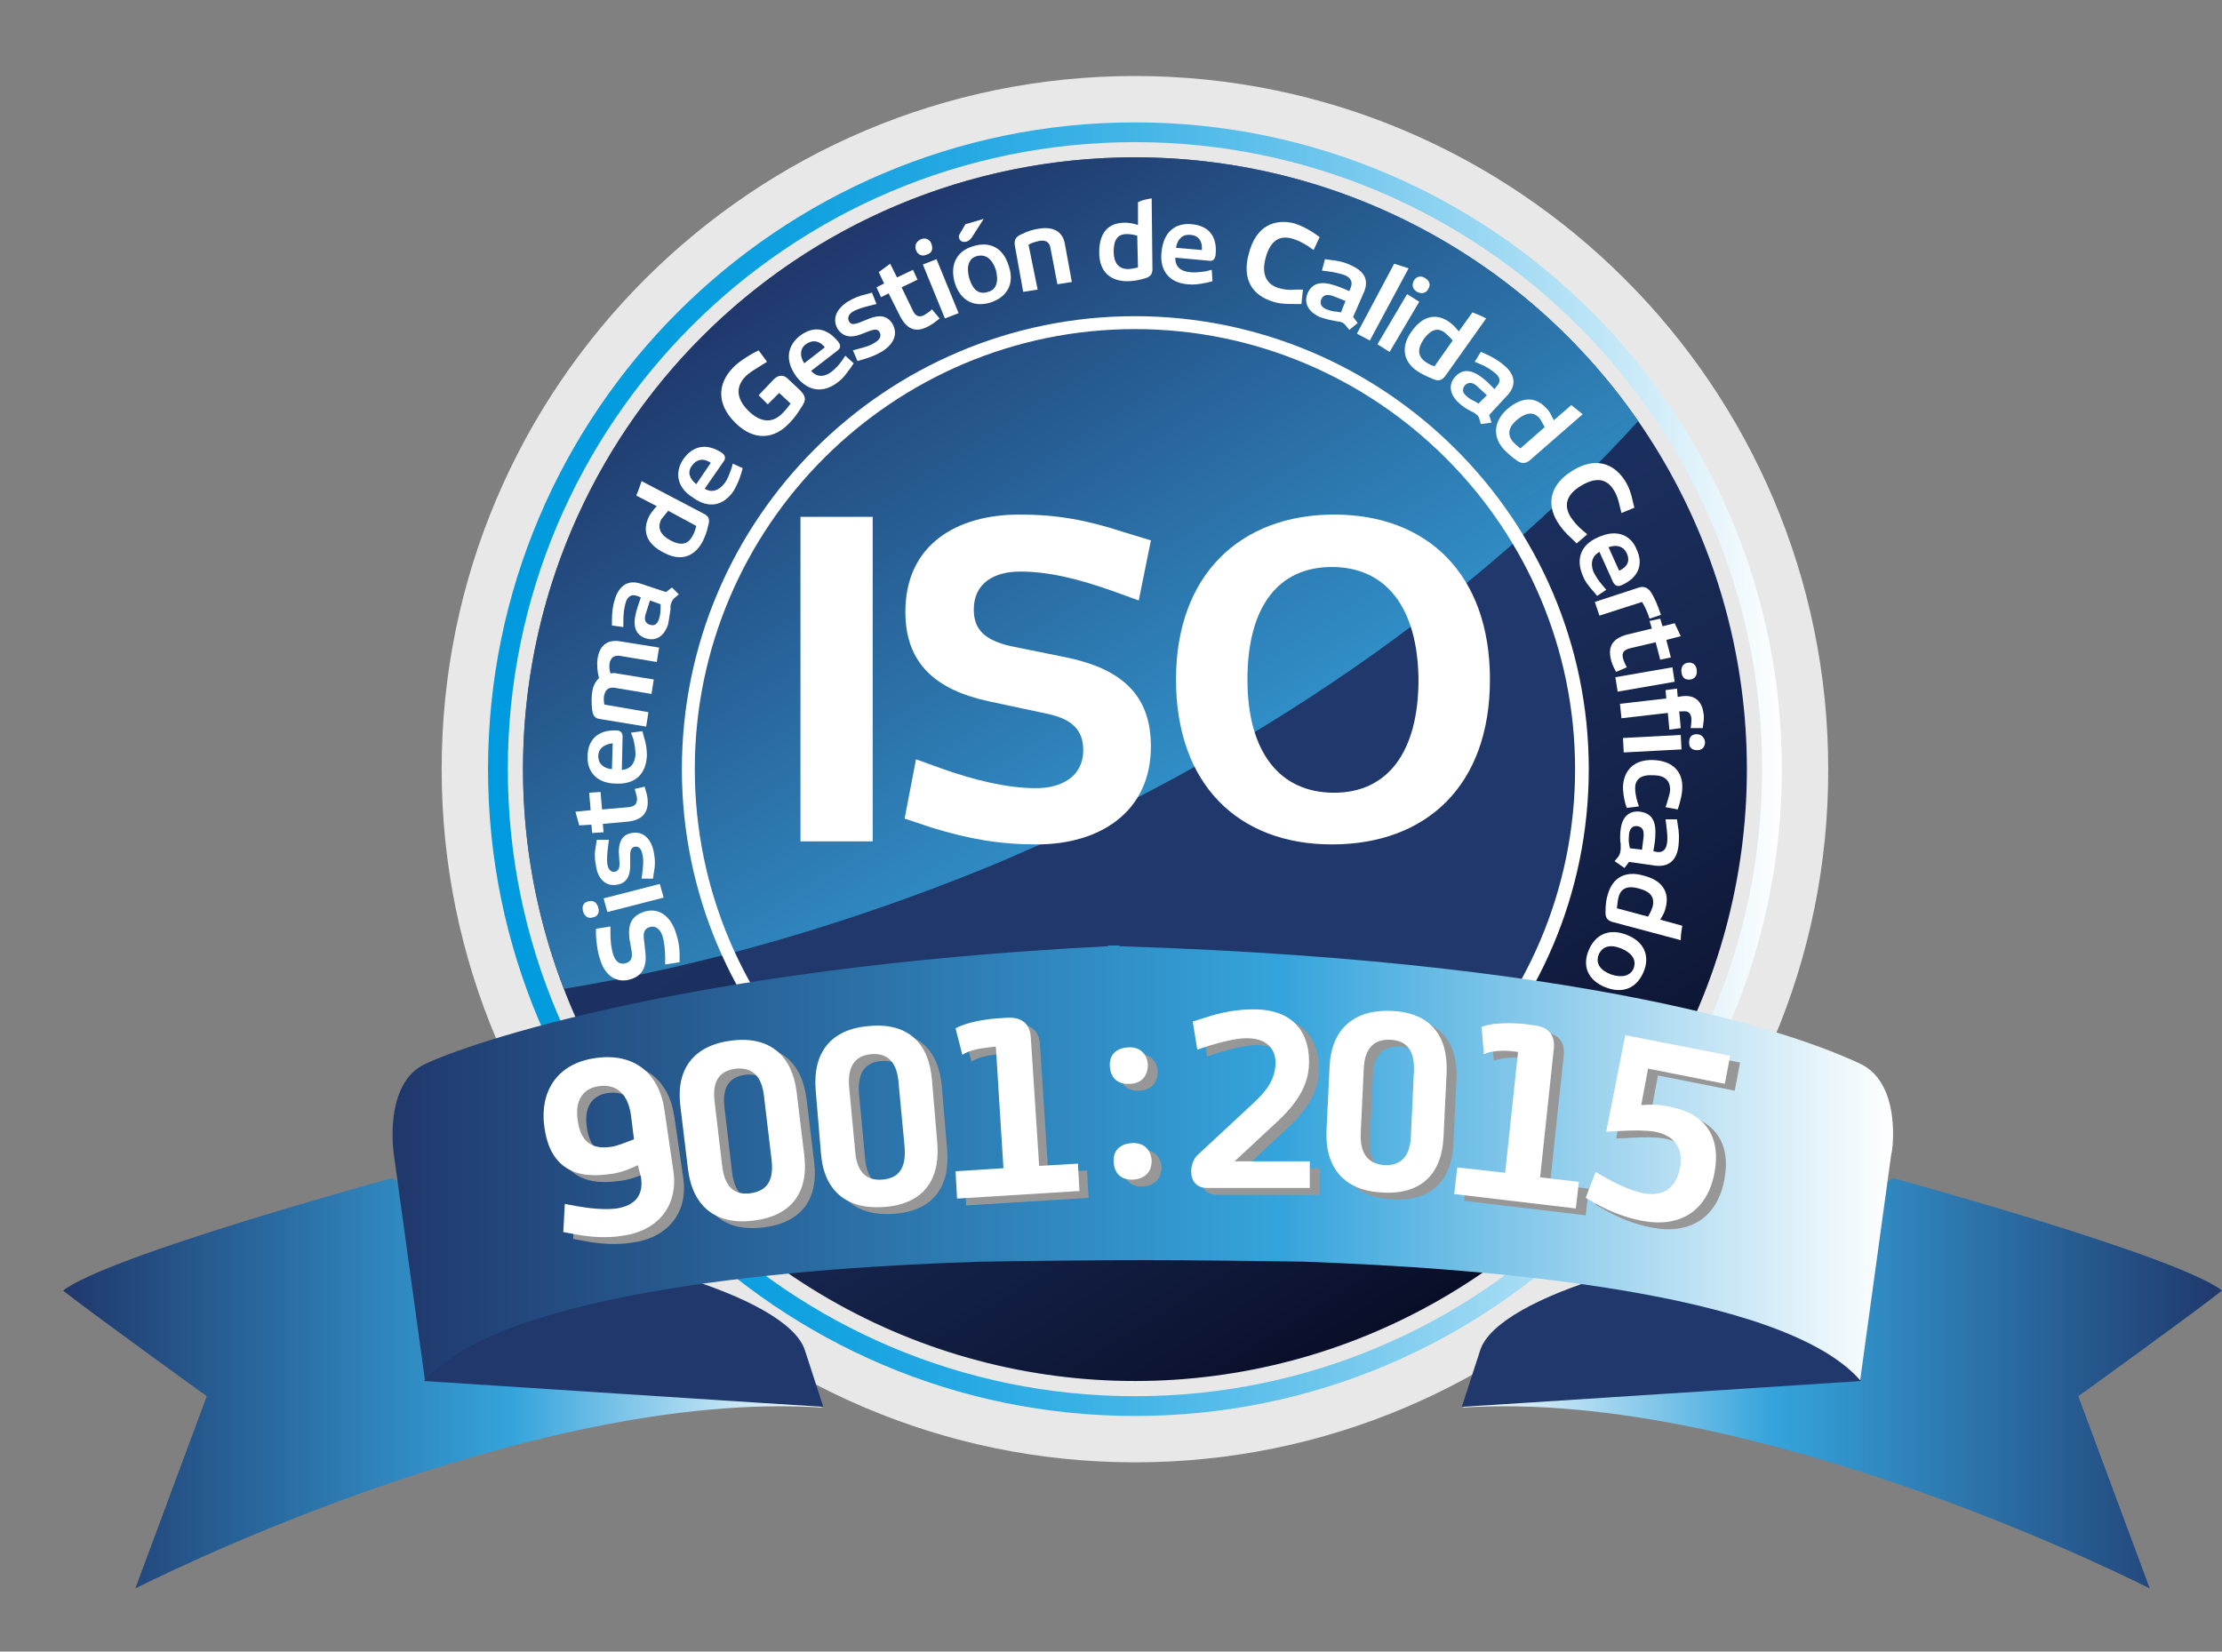
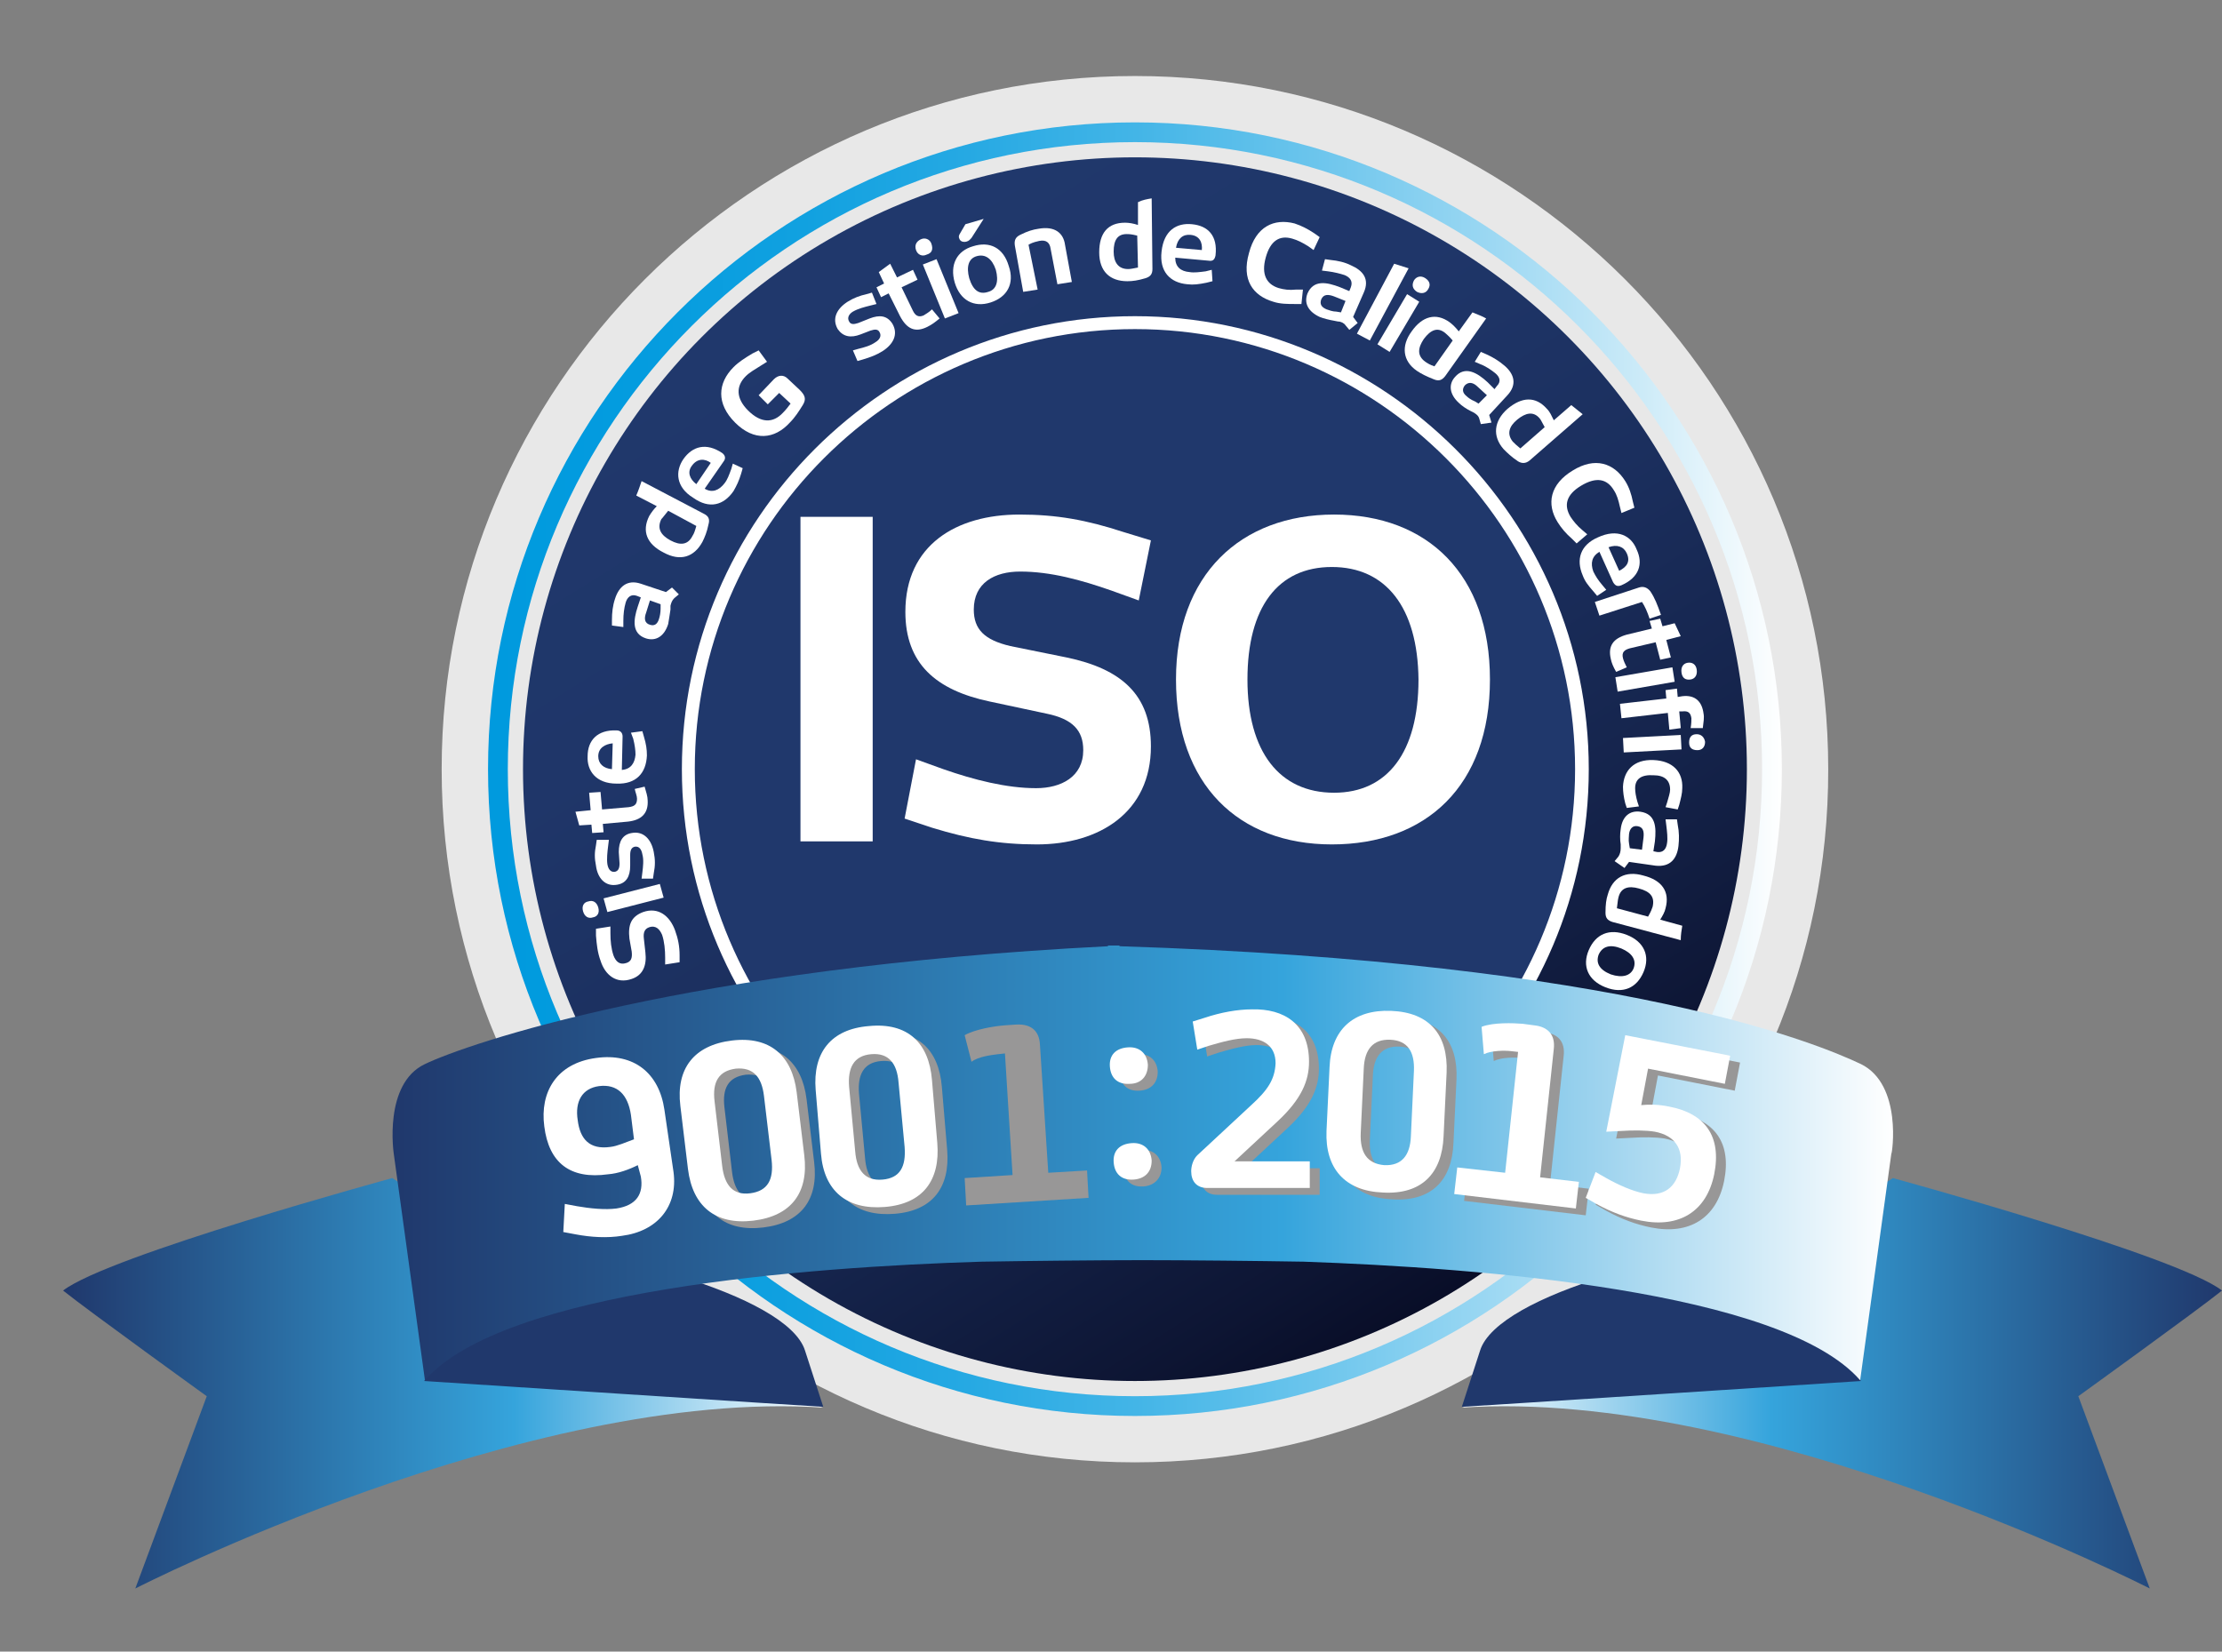
<svg xmlns="http://www.w3.org/2000/svg" version="1.1" id="Layer_1" x="0px" y="0px" viewBox="0 0 292.3 217.3" style="enable-background:new 0 0 292.3 217.3;" xml:space="preserve">
  <rect x="0" y="0" width="292.3" height="217.3" fill="#808080" stroke="none" />
  <style type="text/css">
	.st0{fill:#E8E8E8;}
	.st1{fill:url(#XMLID_28_);}
	.st2{fill:url(#XMLID_29_);}
	.st3{fill:#20386C;}
	.st4{opacity:0.8;fill:url(#XMLID_30_);}
	.st5{fill:#FFFFFF;}
	.st6{fill:url(#XMLID_31_);}
	.st7{fill:url(#XMLID_32_);}
	.st8{fill:url(#XMLID_33_);}
	.st9{fill:#989797;}
</style>
  <g id="XMLID_1532_">
    <path id="XMLID_1849_" class="st0" d="M149.3,192.4c-50.3,0-91.2-40.9-91.2-91.2c0-50.3,40.9-91.2,91.2-91.2   c50.3,0,91.2,40.9,91.2,91.2C240.6,151.5,199.6,192.4,149.3,192.4z" />
    <linearGradient id="XMLID_28_" gradientUnits="userSpaceOnUse" x1="107.12" y1="33.361" x2="191.637" y2="169.193">
      <stop offset="0" style="stop-color:#20386C" />
      <stop offset="0.264" style="stop-color:#1F3669" />
      <stop offset="0.496" style="stop-color:#1B2F5E" />
      <stop offset="0.715" style="stop-color:#15244C" />
      <stop offset="0.927" style="stop-color:#0D1533" />
      <stop offset="1" style="stop-color:#090E28" />
    </linearGradient>
    <circle id="XMLID_1848_" class="st1" cx="149.3" cy="101.2" r="80.5" />
    <linearGradient id="XMLID_29_" gradientUnits="userSpaceOnUse" x1="64.205" y1="101.181" x2="234.435" y2="101.181">
      <stop offset="0" style="stop-color:#009ADE" />
      <stop offset="0.119" style="stop-color:#049CDF" />
      <stop offset="0.244" style="stop-color:#11A1E0" />
      <stop offset="0.371" style="stop-color:#26A9E3" />
      <stop offset="0.501" style="stop-color:#43B5E7" />
      <stop offset="0.631" style="stop-color:#69C4EC" />
      <stop offset="0.763" style="stop-color:#97D6F2" />
      <stop offset="0.893" style="stop-color:#CDEBF8" />
      <stop offset="1" style="stop-color:#FFFFFF" />
    </linearGradient>
    <path id="XMLID_1845_" class="st2" d="M149.3,186.3c-46.9,0-85.1-38.2-85.1-85.1c0-46.9,38.2-85.1,85.1-85.1   c46.9,0,85.1,38.2,85.1,85.1C234.4,148.1,196.3,186.3,149.3,186.3z M149.3,18.7c-45.5,0-82.5,37-82.5,82.5   c0,45.5,37,82.5,82.5,82.5c45.5,0,82.5-37,82.5-82.5C231.8,55.7,194.8,18.7,149.3,18.7z" />
    <circle id="XMLID_1844_" class="st3" cx="149.3" cy="101.2" r="58.8" />
    <linearGradient id="XMLID_30_" gradientUnits="userSpaceOnUse" x1="107.685" y1="33.531" x2="152.134" y2="104.335">
      <stop offset="0" style="stop-color:#20386C" />
      <stop offset="1" style="stop-color:#35A4DC" />
    </linearGradient>
-     <path id="XMLID_1843_" class="st4" d="M215.5,55.4c-14.5-21-38.8-34.7-66.2-34.7c-44.5,0-80.5,36-80.5,80.5   c0,10.2,1.9,19.9,5.4,28.9c18.3-3,37-8.4,55.7-16C164.7,99.6,194.1,78.9,215.5,55.4z" />
    <path id="XMLID_1840_" class="st5" d="M149.3,160.8c-32.9,0-59.6-26.8-59.6-59.6c0-32.9,26.8-59.6,59.6-59.6S209,68.3,209,101.2   C209,134.1,182.2,160.8,149.3,160.8z M149.3,43.3c-31.9,0-57.9,26-57.9,57.9s26,57.9,57.9,57.9s57.9-26,57.9-57.9   S181.2,43.3,149.3,43.3z" />
    <g id="XMLID_1745_">
      <path id="XMLID_1838_" class="st5" d="M82.8,123.5c-0.2-1.8,0.2-2.9,1.8-3.5c2-0.7,3.5,0.5,4.2,2.4c0.4,1.1,0.6,2.1,0.6,3.3l0,0.9    l-1.9,0.3l0-0.9c0-1-0.1-2.1-0.4-3c-0.3-0.7-0.8-1.3-1.7-1c-0.6,0.2-0.8,0.7-0.7,1.5l0.2,1.8c0.2,1.7-0.3,3-1.8,3.5    c-2,0.7-3.5-0.5-4.1-2.4c-0.4-1.1-0.5-2.1-0.6-3.3l0-0.9l1.9-0.3l0,0.9c0,1,0.1,2,0.4,2.9c0.3,0.8,0.8,1.3,1.7,1    c0.6-0.2,0.8-0.6,0.7-1.5L82.8,123.5z" />
      <path id="XMLID_1835_" class="st5" d="M78.7,119.4c0.2,0.7-0.1,1.2-0.7,1.3c-0.6,0.2-1.1-0.1-1.3-0.8s0.1-1.2,0.7-1.3    C78,118.4,78.5,118.7,78.7,119.4z M87.3,118.1l-7.4,1.9l-0.5-1.8l7.4-1.9L87.3,118.1z" />
      <path id="XMLID_1833_" class="st5" d="M81.4,112.1c0-1.4,0.5-2.3,1.7-2.5c1.6-0.3,2.6,0.9,2.9,2.5c0.2,1,0.2,1.8,0,2.8l-0.1,0.7    l-1.5,0l0.1-0.8c0.1-0.8,0.2-1.7,0-2.4c-0.1-0.6-0.4-1.1-1-1c-0.4,0.1-0.6,0.4-0.6,1.1l0,1.4c0,1.4-0.5,2.3-1.7,2.5    c-1.6,0.3-2.6-0.9-2.8-2.5c-0.2-1-0.2-1.7,0-2.7l0.1-0.7l1.6,0l-0.1,0.8c-0.1,0.8-0.2,1.7-0.1,2.4c0.1,0.6,0.4,1.1,1,1    c0.4-0.1,0.6-0.4,0.6-1.1L81.4,112.1z" />
      <path id="XMLID_1831_" class="st5" d="M84.8,103.5c0.2,0.7,0.4,1.3,0.4,1.8c0.1,1.7-0.8,2.6-2.6,2.8l-3.3,0.3l0.1,1.1l-1.5,0.1    l-0.1-1.1l-1.6,0.1l-0.5-1.8l2-0.2l-0.2-2.3l1.5-0.1l0.2,2.3l3.5-0.3c0.7-0.1,1.1-0.3,1.1-1.1c0-0.4-0.2-0.8-0.3-1.3L84.8,103.5z" />
      <path id="XMLID_1828_" class="st5" d="M77.3,99.5c0-2.1,1.3-3.5,3.8-3.4c0.5,0,0.8,0.3,0.8,0.8l-0.1,4.4c1.2-0.1,1.7-0.9,1.8-2    c0-0.6-0.1-1.3-0.3-2.1L83,96.4l1.5-0.2l0.2,0.7c0.3,1,0.4,1.7,0.4,2.5c-0.1,2.3-1.4,3.8-4,3.7C78.4,103.1,77.2,101.4,77.3,99.5z     M78.7,99.5c0,1,0.7,1.6,1.8,1.7l0.1-3.4C79.6,97.9,78.7,98.4,78.7,99.5z" />
-       <path id="XMLID_1826_" class="st5" d="M85.3,93.7L85,95.6l-6.1-1c-0.7-0.1-0.9-0.5-1-1.2c-0.1-0.9-0.1-1.6,0-2.3    c0.1-0.9,0.5-1.5,0.9-1.9c-0.2-0.7-0.3-1.6-0.2-2.5c0.3-2,1.5-2.6,3.1-2.3l5,0.8l-0.3,1.9l-4.8-0.8c-0.7-0.1-1.2,0.1-1.4,0.9    c-0.1,0.6,0,1,0.1,1.4c0.2,0,0.5-0.1,0.8,0l4.9,0.8l-0.3,1.9l-4.8-0.8c-0.7-0.1-1.2,0.1-1.4,0.9c-0.1,0.3-0.1,0.7,0,1.3L85.3,93.7    z" />
      <path id="XMLID_1823_" class="st5" d="M89.3,78.2l-0.6,0.5c-0.3,0.3-0.4,0.6-0.5,1l0,0.5c-0.1,0.6-0.2,1.4-0.3,1.9    c-0.5,1.6-1.6,2.3-2.9,1.9c-1.9-0.6-1.7-2.4-1.1-4.2l0.4-1.2l-0.5-0.2c-0.8-0.3-1.3,0.2-1.5,0.9C82.1,80,82,80.8,82,81.7l0,0.8    l-1.5-0.2l0-0.7c0-1,0.1-1.9,0.4-2.8c0.5-1.6,1.6-2.6,3.4-2l3.3,1.1l0.8-0.6L89.3,78.2z M85.5,79L85,80.6    c-0.3,0.8-0.2,1.4,0.5,1.6c0.6,0.2,1-0.1,1.2-0.8c0.1-0.3,0.2-0.8,0.2-1.3l0-0.6L85.5,79z" />
      <path id="XMLID_1820_" class="st5" d="M84.4,63.3l8.2,4.3c0.6,0.3,0.8,0.7,0.6,1.4c-0.2,1-0.5,1.7-0.8,2.3c-1.1,2-2.9,2.6-5.1,1.4    c-2.2-1.1-2.9-2.8-1.9-4.8c0.3-0.5,0.6-0.9,1-1.3l-2.7-1.4C84,64.5,84.2,63.9,84.4,63.3z M88.2,71.1c1.3,0.7,2.3,0.6,2.9-0.6    c0.2-0.3,0.3-0.6,0.5-1.3l-3.7-2c-0.5,0.6-0.7,0.9-0.9,1.1C86.4,69.5,86.9,70.4,88.2,71.1z" />
      <path id="XMLID_1817_" class="st5" d="M89.9,60.4c1.2-1.7,3-2.2,5.1-0.8c0.4,0.3,0.5,0.7,0.2,1.1l-2.5,3.6c1,0.6,1.9,0.2,2.6-0.7    c0.4-0.5,0.6-1.1,0.9-1.9l0.2-0.7l1.3,0.6l-0.2,0.7c-0.3,1-0.6,1.6-1,2.3c-1.3,1.9-3.2,2.4-5.3,0.9C88.9,64.1,88.8,62,89.9,60.4z     M91,61.3c-0.6,0.8-0.3,1.7,0.6,2.4l1.9-2.8C92.7,60.3,91.7,60.3,91,61.3z" />
      <path id="XMLID_1815_" class="st5" d="M96.7,55.6c-2.5-2.5-2.3-5.2-0.2-7.3c0.7-0.7,1.5-1.2,2.5-1.8l0.8-0.4l1.1,1.5l-0.8,0.5    c-0.8,0.5-1.5,0.9-2,1.4c-1.3,1.3-1.3,2.9,0.3,4.5c1.7,1.7,3.3,1.7,4.6,0.3c0.4-0.4,0.7-0.8,1-1.2l-1.5-1.4l-1.5,1.5L99.8,52    l2-2.1c0.6-0.6,1.3-0.6,1.8-0.1l1.6,1.5c0.7,0.7,0.9,1.2,0.4,2c-0.5,0.8-1,1.6-1.7,2.3C101.9,57.8,99.2,58.1,96.7,55.6z" />
-       <path id="XMLID_1812_" class="st5" d="M105.2,44.2c1.7-1.3,3.5-1.2,5.1,0.8c0.3,0.4,0.3,0.8-0.1,1.1l-3.5,2.7    c0.8,0.9,1.8,0.8,2.7,0.1c0.5-0.4,0.9-0.8,1.4-1.5l0.4-0.6l1.1,1l-0.4,0.6c-0.6,0.8-1,1.4-1.7,1.9c-1.8,1.4-3.8,1.3-5.4-0.7    C103.1,47.3,103.7,45.4,105.2,44.2z M106,45.3c-0.8,0.6-0.8,1.6-0.2,2.5l2.7-2.1C107.9,44.9,107,44.6,106,45.3z" />
      <path id="XMLID_1810_" class="st5" d="M114.4,41.9c1.3-0.5,2.3-0.4,3,0.7c0.8,1.4,0.1,2.7-1.3,3.6c-0.8,0.5-1.6,0.8-2.6,1.1    l-0.7,0.2l-0.6-1.4l0.7-0.2c0.8-0.2,1.6-0.4,2.3-0.9c0.5-0.3,0.8-0.8,0.5-1.3c-0.2-0.4-0.6-0.4-1.2-0.2l-1.3,0.5    c-1.3,0.5-2.3,0.3-3-0.7c-0.8-1.4-0.1-2.7,1.3-3.6c0.8-0.5,1.6-0.8,2.5-1l0.7-0.2l0.6,1.5l-0.8,0.2c-0.8,0.2-1.6,0.4-2.3,0.8    c-0.5,0.3-0.8,0.8-0.5,1.3c0.2,0.4,0.6,0.4,1.2,0.2L114.4,41.9z" />
      <path id="XMLID_1808_" class="st5" d="M123.6,41.9c-0.6,0.5-1,0.8-1.6,1.1c-1.6,0.8-2.7,0.3-3.6-1.4l-1.5-3l-1,0.5l-0.6-1.3l1-0.5    l-0.7-1.5l1.5-1.1l0.9,1.8l2.1-1l0.6,1.3l-2.1,1l1.5,3.1c0.3,0.6,0.7,0.9,1.4,0.6c0.3-0.2,0.7-0.4,1.1-0.8L123.6,41.9z" />
      <path id="XMLID_1805_" class="st5" d="M121.9,33.5c-0.6,0.3-1.2,0-1.4-0.6c-0.2-0.6,0-1.1,0.6-1.4c0.6-0.3,1.2,0,1.4,0.5    C122.8,32.8,122.6,33.3,121.9,33.5z M124.3,41.9l-2.9-7.1l1.8-0.7l2.9,7.1L124.3,41.9z" />
      <path id="XMLID_1801_" class="st5" d="M130.3,39.8c-2.2,0.7-4-0.3-4.7-2.6c-0.7-2.4,0.3-4.2,2.4-4.8c2.2-0.7,4,0.2,4.7,2.6    C133.5,37.3,132.5,39.1,130.3,39.8z M127.8,31.3c-0.2,0.2-0.3,0.4-0.7,0.5c-0.5,0.1-0.8-0.1-0.9-0.4c-0.1-0.2-0.1-0.4,0.1-0.7    l0.7-1.2l2.4-0.7L127.8,31.3z M128.5,33.7c-1.1,0.3-1.4,1.4-1,2.9c0.5,1.6,1.3,2.2,2.5,1.8c1.1-0.3,1.4-1.4,1-2.9    C130.5,34,129.6,33.4,128.5,33.7z" />
      <path id="XMLID_1799_" class="st5" d="M136.5,38.1l-1.9,0.3l-1.1-6.1c-0.1-0.7,0.1-1.1,0.7-1.4c1-0.5,1.7-0.7,2.4-0.8    c2.2-0.4,3.3,0.6,3.5,2.1l0.9,4.9l-1.9,0.3l-0.9-4.7c-0.1-0.7-0.5-1.2-1.5-1c-0.3,0.1-0.7,0.1-1.4,0.5L136.5,38.1z" />
      <path id="XMLID_1796_" class="st5" d="M151.5,26.1l0.1,9.3c0,0.7-0.3,1-0.9,1.2c-1,0.3-1.7,0.4-2.4,0.4c-2.3,0-3.7-1.3-3.7-3.8    c0-2.5,1.1-3.9,3.4-3.9c0.5,0,1.1,0.1,1.7,0.3l0-3C150.3,26.3,150.9,26.2,151.5,26.1z M146.5,33.1c0,1.4,0.6,2.3,1.9,2.3    c0.4,0,0.7-0.1,1.3-0.2l-0.1-4.2c-0.8-0.2-1.1-0.2-1.4-0.2C147,30.8,146.5,31.6,146.5,33.1z" />
      <path id="XMLID_1793_" class="st5" d="M156.8,29.5c2.1,0.2,3.4,1.5,3.1,4.1c-0.1,0.5-0.3,0.8-0.9,0.7l-4.4-0.4    c0,1.2,0.7,1.8,1.9,1.9c0.6,0.1,1.3,0,2.1-0.1l0.8-0.2l0.1,1.5l-0.8,0.2c-1,0.2-1.7,0.3-2.5,0.2c-2.3-0.2-3.7-1.7-3.4-4.3    C153.1,30.3,154.8,29.3,156.8,29.5z M156.6,30.9c-1-0.1-1.7,0.5-1.9,1.7l3.4,0.3C158.2,31.9,157.8,31,156.6,30.9z" />
      <path id="XMLID_1791_" class="st5" d="M170.3,29.4c0.9,0.3,1.7,0.7,2.6,1.3l0.7,0.5l-0.8,1.7l-0.7-0.5c-0.8-0.5-1.4-0.8-2.1-1    c-1.7-0.5-2.9,0.3-3.5,2.5c-0.6,2.2,0.1,3.5,1.7,4c0.7,0.2,1.4,0.3,2.3,0.2l0.9,0l-0.2,1.9l-0.8,0c-1,0-2,0-2.9-0.3    c-2.7-0.8-4.2-2.9-3.2-6.4C165.2,29.8,167.6,28.7,170.3,29.4z" />
      <path id="XMLID_1788_" class="st5" d="M177.5,43.4l-0.5-0.6c-0.2-0.3-0.6-0.5-1-0.5l-0.5-0.1c-0.6-0.1-1.4-0.3-1.9-0.5    c-1.5-0.7-2.1-1.8-1.6-3.1c0.8-1.8,2.5-1.5,4.3-0.8l1.2,0.5l0.2-0.5c0.3-0.8-0.1-1.3-0.8-1.6c-0.6-0.2-1.4-0.4-2.2-0.5l-0.8-0.1    l0.4-1.5l0.7,0.1c1,0.1,1.9,0.3,2.7,0.7c1.6,0.7,2.5,1.8,1.7,3.6l-1.4,3.2l0.6,0.8L177.5,43.4z M177,39.6l-1.5-0.6    c-0.8-0.3-1.4-0.3-1.7,0.4c-0.2,0.6,0,1,0.7,1.3c0.3,0.1,0.8,0.3,1.3,0.3l0.6,0.1L177,39.6z" />
      <path id="XMLID_1786_" class="st5" d="M178.5,43.9l4.9-9.2l1.9,0.6l-5.1,9.5L178.5,43.9z" />
      <path id="XMLID_1783_" class="st5" d="M181.2,45.3l3.9-6.6l1.6,1l-3.9,6.6L181.2,45.3z M186.4,38.4c-0.6-0.4-0.7-0.9-0.4-1.5    c0.3-0.5,0.9-0.7,1.5-0.3c0.6,0.4,0.7,0.9,0.4,1.4C187.6,38.6,187,38.7,186.4,38.4z" />
      <path id="XMLID_1780_" class="st5" d="M195.5,41.9l-5.4,7.6c-0.4,0.5-0.8,0.7-1.5,0.4c-1-0.4-1.6-0.7-2.2-1.1    c-1.9-1.3-2.1-3.3-0.7-5.2c1.4-2,3.2-2.5,5-1.2c0.4,0.3,0.8,0.7,1.2,1.2l1.8-2.5C194.4,41.4,195,41.6,195.5,41.9z M187.3,44.6    c-0.8,1.2-0.9,2.2,0.2,3c0.3,0.2,0.6,0.4,1.2,0.6l2.4-3.4c-0.5-0.6-0.8-0.8-1-1C189.1,43,188.2,43.4,187.3,44.6z" />
      <path id="XMLID_1777_" class="st5" d="M194.8,55.8l-0.2-0.7c-0.1-0.4-0.4-0.6-0.7-0.8l-0.4-0.2c-0.6-0.3-1.2-0.7-1.6-1.1    c-1.2-1.1-1.4-2.4-0.5-3.4c1.3-1.5,2.9-0.6,4.3,0.7l0.9,0.9l0.3-0.4c0.6-0.6,0.4-1.2-0.2-1.7c-0.5-0.4-1.2-0.9-2-1.2l-0.7-0.3    l0.8-1.3l0.7,0.3c0.9,0.4,1.7,0.9,2.4,1.5c1.3,1.1,1.7,2.5,0.4,3.9l-2.4,2.6l0.3,1L194.8,55.8z M195.6,52l-1.2-1.1    c-0.6-0.6-1.2-0.7-1.7-0.2c-0.4,0.5-0.3,1,0.2,1.4c0.2,0.2,0.6,0.5,1.1,0.7l0.5,0.3L195.6,52z" />
      <path id="XMLID_1774_" class="st5" d="M208.2,54.5l-7,6.1c-0.5,0.4-1,0.4-1.5,0.1c-0.9-0.6-1.4-1.1-1.9-1.6    c-1.5-1.7-1.3-3.7,0.5-5.3c1.9-1.6,3.7-1.7,5.2,0c0.4,0.4,0.6,0.9,0.9,1.5l2.3-2C207.2,53.7,207.7,54.1,208.2,54.5z M199.6,55.2    c-1.1,0.9-1.4,1.9-0.6,2.9c0.3,0.3,0.5,0.5,1,0.9l3.2-2.8c-0.4-0.7-0.5-1-0.7-1.2C201.7,54.1,200.7,54.3,199.6,55.2z" />
      <path id="XMLID_1772_" class="st5" d="M213.8,63.3c0.5,0.8,0.8,1.7,1,2.7l0.2,0.8l-1.7,0.7l-0.2-0.8c-0.2-0.9-0.4-1.6-0.8-2.2    c-0.9-1.5-2.3-1.8-4.3-0.6c-2,1.2-2.3,2.6-1.4,4.1c0.4,0.6,0.9,1.2,1.5,1.7l0.7,0.6l-1.4,1.2l-0.6-0.6c-0.8-0.7-1.4-1.4-1.9-2.2    c-1.5-2.4-1-5,2-6.8C209.8,60.1,212.3,60.9,213.8,63.3z" />
      <path id="XMLID_1769_" class="st5" d="M215.3,72.3c0.9,1.9,0.3,3.7-2,4.7c-0.5,0.2-0.8,0.1-1.1-0.4l-1.8-4c-1,0.6-1.2,1.5-0.8,2.6    c0.3,0.6,0.6,1.1,1.2,1.8l0.5,0.6l-1.2,0.8l-0.5-0.6c-0.7-0.8-1.1-1.3-1.4-2.1c-0.9-2.1-0.3-4,2-5    C212.8,69.5,214.6,70.5,215.3,72.3z M214,72.8c-0.4-0.9-1.3-1.2-2.4-0.8l1.4,3.1C214,74.6,214.5,73.9,214,72.8z" />
      <path id="XMLID_1767_" class="st5" d="M217,81.4c-0.3-0.9-0.6-1.6-1-2.2l-5.6,1.8l-0.6-1.8l5.8-1.9c0.6-0.2,1.1,0,1.5,0.5    c0.6,0.9,0.9,1.7,1.4,3.1L217,81.4z" />
      <path id="XMLID_1765_" class="st5" d="M212.6,88.4c-0.4-0.7-0.6-1.2-0.7-1.7c-0.4-1.7,0.3-2.7,2.1-3.2l3.3-0.8l-0.3-1l1.4-0.3    l0.3,1l1.6-0.4l0.8,1.7l-1.9,0.5l0.6,2.3l-1.4,0.3l-0.6-2.3l-3.4,0.8c-0.7,0.2-1.1,0.5-0.9,1.3c0.1,0.4,0.3,0.8,0.5,1.2    L212.6,88.4z" />
      <path id="XMLID_1762_" class="st5" d="M212.5,89.1l7.5-1.3l0.3,1.9l-7.5,1.3L212.5,89.1z M221.2,88.5c-0.1-0.7,0.2-1.2,0.8-1.3    c0.6-0.1,1.1,0.2,1.2,0.9c0.1,0.7-0.2,1.2-0.8,1.3C221.7,89.5,221.3,89.2,221.2,88.5z" />
      <path id="XMLID_1760_" class="st5" d="M222.4,95.8c0.1-0.6,0.1-1,0.1-1.3c-0.1-0.7-0.4-1-1.2-0.9l-0.4,0l0.2,2.2l-1.5,0.2    l-0.2-2.2l-6.1,0.7l-0.2-1.9l6.1-0.7l-0.1-1.1l1.5-0.2l0.1,1.1l0.6-0.1c1.7-0.2,2.6,0.7,2.8,2.3c0.1,0.5,0,1.1-0.1,1.9L222.4,95.8    z" />
      <path id="XMLID_1757_" class="st5" d="M213.5,97.1l7.6-0.4l0.1,1.9l-7.6,0.4L213.5,97.1z M222.2,97.7c0-0.7,0.3-1.1,1-1.1    c0.6,0,1,0.4,1.1,1c0,0.7-0.4,1.1-1,1.1C222.6,98.7,222.2,98.4,222.2,97.7z" />
      <path id="XMLID_1755_" class="st5" d="M215.1,103.7c0,0.5,0.1,1.1,0.3,1.8l0.2,0.6l-1.6,0.2l-0.2-0.6c-0.2-0.8-0.3-1.5-0.3-2.2    c0.1-2.1,1.4-3.6,4-3.5c2.6,0.1,3.9,1.6,3.8,3.7c0,0.7-0.2,1.4-0.4,2.2l-0.2,0.6l-1.6-0.3l0.2-0.6c0.2-0.7,0.4-1.3,0.4-1.7    c0-1.2-0.7-1.9-2.2-1.9C215.9,101.9,215.1,102.5,215.1,103.7z" />
      <path id="XMLID_1752_" class="st5" d="M212.4,113.3l0.5-0.6c0.2-0.3,0.3-0.7,0.3-1.1l0-0.5c-0.1-0.6-0.1-1.4,0-2    c0.2-1.7,1.2-2.5,2.6-2.3c2,0.3,2.1,2,1.9,3.9l-0.2,1.3l0.5,0.1c0.8,0.1,1.2-0.4,1.3-1.2c0.1-0.6,0-1.5-0.1-2.3l-0.1-0.8l1.5,0    l0.1,0.7c0.2,1,0.2,1.9,0.1,2.8c-0.2,1.7-1.1,2.8-3,2.6l-3.5-0.5l-0.6,0.8L212.4,113.3z M216,111.8l0.2-1.6    c0.1-0.9-0.1-1.4-0.8-1.5c-0.6-0.1-1,0.3-1.1,1c0,0.3-0.1,0.8,0,1.3l0.1,0.6L216,111.8z" />
      <path id="XMLID_1749_" class="st5" d="M221.1,123.7l-9-2.4c-0.6-0.2-0.9-0.5-0.9-1.2c0-1.1,0.1-1.8,0.3-2.4    c0.6-2.2,2.3-3.2,4.7-2.5c2.4,0.6,3.5,2.1,2.9,4.3c-0.1,0.5-0.4,1-0.7,1.5l2.9,0.8C221.2,122.4,221.1,123,221.1,123.7z     M215.6,116.9c-1.4-0.4-2.4-0.1-2.7,1.2c-0.1,0.4-0.1,0.7-0.2,1.4l4.1,1.1c0.4-0.7,0.5-1,0.6-1.3    C217.7,118,217.1,117.3,215.6,116.9z" />
      <path id="XMLID_1746_" class="st5" d="M209,125c0.9-2.1,2.7-2.9,5-2c2.3,0.9,3.1,2.8,2.2,4.9c-0.9,2.1-2.7,2.9-5,2    C208.9,129,208.1,127.1,209,125z M214.9,127.4c0.4-1.1-0.2-2-1.6-2.6c-1.5-0.6-2.5-0.3-3,0.8c-0.4,1.1,0.1,2,1.6,2.6    C213.4,128.7,214.5,128.4,214.9,127.4z" />
    </g>
    <g id="XMLID_1737_">
      <path id="XMLID_1743_" class="st5" d="M105.3,110.6V68h9.5v42.7H105.3z" />
      <path id="XMLID_1741_" class="st5" d="M140.3,86.5c7.2,1.5,11.1,4.9,11.1,11.7c0,8.7-6.8,12.9-15,12.9c-4.9,0-8.9-0.7-13.8-2.2    l-3.6-1.2l1.5-7.8l3.6,1.3c4,1.4,8.3,2.5,12.2,2.5c3.3,0,6.2-1.5,6.2-5c0-2.6-1.4-4.1-4.8-4.8l-7.5-1.6c-7.1-1.5-11.1-5-11.1-11.8    c0-8.8,6.7-12.8,15-12.8c4.9,0,8.8,0.7,13.7,2.3l3.6,1.1l-1.6,7.9l-3.6-1.3c-4-1.4-8-2.5-12-2.5c-3.4,0-6.1,1.5-6.1,5    c0,2.6,1.4,4,4.8,4.8L140.3,86.5z" />
      <path id="XMLID_1738_" class="st5" d="M175.2,111.1c-12.3,0-20.5-7.9-20.5-21.7c0-13.8,8.5-21.7,20.8-21.7    c12.3,0,20.5,7.9,20.5,21.7C196,103.4,187.6,111.1,175.2,111.1z M175.2,74.6c-7.1,0-11.1,5.3-11.1,14.8c0,9.5,4.2,14.9,11.4,14.9    c7,0,11.1-5.3,11.1-14.9C186.5,79.9,182.3,74.6,175.2,74.6z" />
    </g>
    <g id="XMLID_1731_">
      <linearGradient id="XMLID_31_" gradientUnits="userSpaceOnUse" x1="8.301" y1="181.982" x2="108.335" y2="181.982">
        <stop offset="0" style="stop-color:#20386C" />
        <stop offset="0.593" style="stop-color:#35A4DC" />
        <stop offset="1" style="stop-color:#FFFFFF" />
      </linearGradient>
      <path id="XMLID_1736_" class="st6" d="M51.6,155c0,0-37.4,10.2-43.3,14.8c3.5,2.8,18.9,13.9,18.9,13.9l-9.4,25.3    c0,0,51.5-26.4,90.5-23.8C87,178.1,51.6,155,51.6,155z" />
      <linearGradient id="XMLID_32_" gradientUnits="userSpaceOnUse" x1="451.155" y1="181.982" x2="551.189" y2="181.982" gradientTransform="matrix(-1 0 0 1 743.5 0)">
        <stop offset="0" style="stop-color:#20386C" />
        <stop offset="0.593" style="stop-color:#35A4DC" />
        <stop offset="1" style="stop-color:#FFFFFF" />
      </linearGradient>
      <path id="XMLID_1735_" class="st7" d="M249,155c0,0,37.4,10.2,43.3,14.8c-3.5,2.8-18.9,13.9-18.9,13.9l9.4,25.3    c0,0-51.5-26.4-90.5-23.8C213.6,178.1,249,155,249,155z" />
      <path id="XMLID_1734_" class="st3" d="M108.3,185.1c-0.4,0-52.5-3.4-52.5-3.4s2.5-3.8,1.8-6.7c-1.2-5.4-4.7-11.5,5.4-11.4    c15.5,0.1,40.6,6.7,42.9,14.1C108.3,185.1,108.3,185.1,108.3,185.1z" />
      <path id="XMLID_1733_" class="st3" d="M192.3,185.1c0.4,0,52.5-3.4,52.5-3.4s-2.5-3.8-1.8-6.7c1.2-5.4,4.7-11.5-5.4-11.4    c-15.5,0.1-40.6,6.7-42.9,14.1C192.3,185.1,192.3,185.1,192.3,185.1z" />
      <linearGradient id="XMLID_33_" gradientUnits="userSpaceOnUse" x1="51.621" y1="153.086" x2="249.04" y2="153.086">
        <stop offset="0" style="stop-color:#20386C" />
        <stop offset="0.593" style="stop-color:#35A4DC" />
        <stop offset="1" style="stop-color:#FFFFFF" />
      </linearGradient>
      <path id="XMLID_1732_" class="st8" d="M244.8,140c-5.5-2.6-31-13.4-97.4-15.5c-0.1,0-0.2-0.1-0.2-0.1c-0.2,0-0.4,0-0.5,0    c-0.3,0-0.6,0-0.9,0c0,0,0,0-0.1,0.1c-55.5,2.8-84.4,12.9-89.8,15.5c-5.5,2.6-4.1,11.8-4.1,11.8l4.1,29.8    c10.4-11.9,50.3-14.9,73.2-15.6c5.9-0.1,15.3-0.2,21.2-0.2c5.9,0,15.3,0.1,21.2,0.2c22.9,0.8,62.9,3.8,73.2,15.6l4.1-29.8    C248.9,151.9,250.3,142.7,244.8,140z" />
    </g>
    <g id="XMLID_1533_">
      <g id="XMLID_1707_">
-         <path id="XMLID_1728_" class="st9" d="M85.2,154.2c-1.2,0.6-2.6,1.1-3.9,1.2c-5,0.7-7.8-1.5-8.4-6.3c-0.6-4.5,1.6-8.3,6.8-9     c5-0.7,8.3,2,9,6.8l1.2,8.2c0.6,4.5-2.1,7.8-6.8,8.4c-1.9,0.3-4,0.2-6.1-0.2l-1.6-0.3l0.2-3.7l1.6,0.3c1.7,0.3,3.7,0.5,5.2,0.3     c2.6-0.4,3.6-1.9,3.2-4.2L85.2,154.2z M84.2,147.6c-0.4-2.7-1.8-4.1-4.2-3.8c-2.2,0.3-3.2,2-2.8,4.5c0.3,2.4,1.5,3.9,4.3,3.5     c0.9-0.1,2-0.6,3.1-1L84.2,147.6z" />
        <path id="XMLID_1725_" class="st9" d="M107.1,152.9c0.6,4.9-1.7,8-6.7,8.6c-5,0.6-8-1.9-8.6-6.8l-1-8.3c-0.6-4.9,1.8-8,6.8-8.6     c5-0.6,7.9,2,8.5,6.8L107.1,152.9z M101.8,145c-0.3-2.5-1.4-3.8-3.7-3.6c-2.3,0.3-3.1,1.8-2.8,4.3l1,8.5c0.3,2.5,1.4,3.9,3.7,3.6     c2.3-0.3,3.1-1.8,2.8-4.4L101.8,145z" />
        <path id="XMLID_1722_" class="st9" d="M124.6,151.3c0.4,4.9-1.9,8-6.9,8.4c-5,0.4-8-2.1-8.4-7l-0.7-8.4c-0.4-4.9,2-8,7-8.4     c5.1-0.5,7.9,2.2,8.3,7.1L124.6,151.3z M119.5,143.3c-0.2-2.5-1.3-3.9-3.6-3.7c-2.3,0.2-3.1,1.8-2.9,4.3l0.8,8.5     c0.2,2.5,1.3,3.9,3.6,3.7c2.3-0.2,3.1-1.7,2.9-4.3L119.5,143.3z" />
        <path id="XMLID_1720_" class="st9" d="M127.1,158.6l-0.2-3.6l6.3-0.4l-1-16l-0.9,0.1c-0.8,0.1-2.6,0.3-3.5,1l-0.9-3.5     c1.4-0.8,4-1.2,5.3-1.3l1.5-0.1c1.9-0.1,3,0.8,3.1,2.6l1.1,16.9l5.1-0.3l0.2,3.6L127.1,158.6z" />
        <path id="XMLID_1717_" class="st9" d="M149.9,143.5c-1.6,0.1-2.5-0.8-2.6-2.3c-0.1-1.5,0.8-2.4,2.4-2.5c1.5-0.1,2.5,0.8,2.6,2.3     C152.3,142.5,151.4,143.4,149.9,143.5z M150.4,156.1c-1.6,0.1-2.5-0.8-2.6-2.3c-0.1-1.5,0.8-2.4,2.4-2.5c1.5-0.1,2.5,0.8,2.6,2.3     C152.8,155,151.9,156,150.4,156.1z" />
        <path id="XMLID_1715_" class="st9" d="M173.5,140.6c0,2.5-1,4.9-4.1,7.8l-5.7,5.3l9.9,0l0,3.5l-13.5,0c-1.4,0-2.1-0.9-2.1-2.2     c0-0.6,0.2-1.5,0.8-2.1l7.1-6.6c2.2-2,3.1-3.4,3.2-5.5c0-2.3-1.6-3.3-3.8-3.3c-1.5,0-3.3,0.5-5,1l-1.5,0.5l-0.6-3.7l1.6-0.5     c2.1-0.7,4.3-1.1,6.2-1.1C170.2,133.6,173.5,135.6,173.5,140.6z" />
        <path id="XMLID_1712_" class="st9" d="M191.2,150.4c-0.2,4.9-2.9,7.7-8,7.4c-5-0.2-7.6-3.2-7.4-8.1l0.4-8.4     c0.2-4.9,3.1-7.6,8.1-7.4c5.1,0.2,7.5,3.2,7.3,8.1L191.2,150.4z M187.2,141.8c0.1-2.5-0.8-4-3.1-4.1c-2.3-0.1-3.4,1.3-3.5,3.8     l-0.4,8.5c-0.1,2.5,0.8,4,3.1,4.2c2.3,0.1,3.4-1.3,3.5-3.8L187.2,141.8z" />
        <path id="XMLID_1710_" class="st9" d="M192.6,158l0.4-3.5l6.3,0.7l1.7-15.9l-0.9-0.1c-0.8-0.1-2.6-0.1-3.6,0.4l-0.3-3.6     c1.5-0.6,4.2-0.5,5.4-0.4l1.5,0.2c1.9,0.2,2.8,1.3,2.6,3.1l-1.8,16.9l5.1,0.6l-0.4,3.5L192.6,158z" />
        <path id="XMLID_1708_" class="st9" d="M222.3,154.6c0.5-2.6-0.7-4.3-3.3-4.8c-1.2-0.2-2.9-0.2-4.4-0.1l-2,0.1l2.5-12.7l13.8,2.7     l-0.7,3.7l-10.1-2l-0.9,4.8c1-0.1,2.3-0.1,3.7,0.2c4.7,0.9,6.9,3.9,5.9,8.9c-1,4.9-4.6,7.1-9.6,6.1c-2-0.4-3.9-1.1-5.9-2.2     l-1.4-0.8l1.3-3.4l1.4,0.8c1.6,0.9,3.4,1.7,4.9,2C220.2,158.4,221.8,157.1,222.3,154.6z" />
      </g>
      <g id="XMLID_1534_">
        <path id="XMLID_1704_" class="st5" d="M83.9,153.3c-1.2,0.6-2.6,1.1-3.9,1.2c-5,0.7-7.8-1.5-8.4-6.3c-0.6-4.5,1.6-8.3,6.8-9     c5-0.7,8.3,2,9,6.8l1.2,8.2c0.6,4.5-2.1,7.8-6.8,8.4c-1.9,0.3-4,0.2-6.1-0.2l-1.6-0.3l0.2-3.7l1.6,0.3c1.7,0.3,3.7,0.5,5.2,0.3     c2.6-0.4,3.6-1.9,3.2-4.2L83.9,153.3z M83,146.7c-0.4-2.7-1.8-4.1-4.2-3.8c-2.2,0.3-3.2,2-2.8,4.5c0.3,2.4,1.5,3.9,4.3,3.5     c0.9-0.1,2-0.6,3.1-1L83,146.7z" />
        <path id="XMLID_1699_" class="st5" d="M105.8,152c0.6,4.9-1.7,8-6.7,8.6c-5,0.6-8-1.9-8.6-6.8l-1-8.3c-0.6-4.9,1.8-8,6.8-8.6     c5-0.6,7.9,2,8.5,6.8L105.8,152z M100.5,144.2c-0.3-2.5-1.4-3.8-3.7-3.6c-2.3,0.3-3.1,1.8-2.8,4.3l1,8.5c0.3,2.5,1.4,3.9,3.7,3.6     c2.3-0.3,3.1-1.8,2.8-4.4L100.5,144.2z" />
        <path id="XMLID_1695_" class="st5" d="M123.3,150.4c0.4,4.9-1.9,8-6.9,8.4c-5,0.4-8-2.1-8.4-7l-0.7-8.4c-0.4-4.9,2-8,7-8.4     c5.1-0.5,7.9,2.2,8.3,7.1L123.3,150.4z M118.2,142.4c-0.2-2.5-1.3-3.9-3.6-3.7c-2.3,0.2-3.1,1.8-2.9,4.3l0.8,8.5     c0.2,2.5,1.3,3.9,3.6,3.7c2.3-0.2,3.1-1.7,2.9-4.3L118.2,142.4z" />
-         <path id="XMLID_1693_" class="st5" d="M125.9,157.7l-0.2-3.6l6.3-0.4l-1-16l-0.9,0.1c-0.8,0.1-2.6,0.3-3.5,1l-0.9-3.5     c1.4-0.8,4-1.2,5.3-1.3l1.5-0.1c1.9-0.1,3,0.8,3.1,2.6l1.1,16.9l5.1-0.3l0.2,3.6L125.9,157.7z" />
        <path id="XMLID_1690_" class="st5" d="M148.6,142.6c-1.6,0.1-2.5-0.8-2.6-2.3c-0.1-1.5,0.8-2.4,2.4-2.5c1.5-0.1,2.5,0.8,2.6,2.3     C151,141.6,150.1,142.6,148.6,142.6z M149.1,155.2c-1.6,0.1-2.5-0.8-2.6-2.3c-0.1-1.5,0.8-2.4,2.4-2.5c1.5-0.1,2.5,0.8,2.6,2.3     C151.5,154.2,150.6,155.1,149.1,155.2z" />
        <path id="XMLID_1688_" class="st5" d="M172.2,139.7c0,2.5-1,4.9-4.1,7.8l-5.7,5.3l9.9,0l0,3.5l-13.5,0c-1.4,0-2.1-0.9-2.1-2.2     c0-0.6,0.2-1.5,0.8-2.1l7.1-6.6c2.2-2,3.1-3.4,3.2-5.5c0-2.3-1.6-3.3-3.8-3.3c-1.5,0-3.3,0.5-5,1l-1.5,0.5l-0.6-3.7l1.6-0.5     c2.1-0.7,4.3-1.1,6.2-1.1C168.9,132.7,172.2,134.7,172.2,139.7z" />
        <path id="XMLID_1685_" class="st5" d="M189.9,149.5c-0.2,4.9-2.9,7.7-8,7.4c-5-0.2-7.6-3.2-7.4-8.1l0.4-8.4     c0.2-4.9,3.1-7.6,8.1-7.4c5.1,0.2,7.5,3.2,7.3,8.1L189.9,149.5z M186,140.9c0.1-2.5-0.8-4-3.1-4.1c-2.3-0.1-3.4,1.3-3.5,3.8     l-0.4,8.5c-0.1,2.5,0.8,4,3.1,4.2c2.3,0.1,3.4-1.3,3.5-3.8L186,140.9z" />
        <path id="XMLID_1683_" class="st5" d="M191.3,157.1l0.4-3.5l6.3,0.7l1.7-15.9l-0.9-0.1c-0.8-0.1-2.6-0.1-3.6,0.4l-0.3-3.6     c1.5-0.6,4.2-0.5,5.4-0.4l1.5,0.2c1.9,0.2,2.8,1.3,2.6,3.1l-1.8,16.9l5.1,0.6l-0.4,3.5L191.3,157.1z" />
        <path id="XMLID_1681_" class="st5" d="M221,153.7c0.5-2.6-0.7-4.3-3.3-4.8c-1.2-0.2-2.9-0.2-4.4-0.1l-2,0.1l2.5-12.7l13.8,2.7     l-0.7,3.7l-10.1-2l-0.9,4.8c1-0.1,2.3-0.1,3.7,0.2c4.7,0.9,6.9,3.9,5.9,8.9c-1,4.9-4.6,7.1-9.6,6.1c-2-0.4-3.9-1.1-5.9-2.2     l-1.4-0.8l1.3-3.4l1.4,0.8c1.6,0.9,3.4,1.7,4.9,2C218.9,157.5,220.5,156.2,221,153.7z" />
      </g>
    </g>
  </g>
</svg>